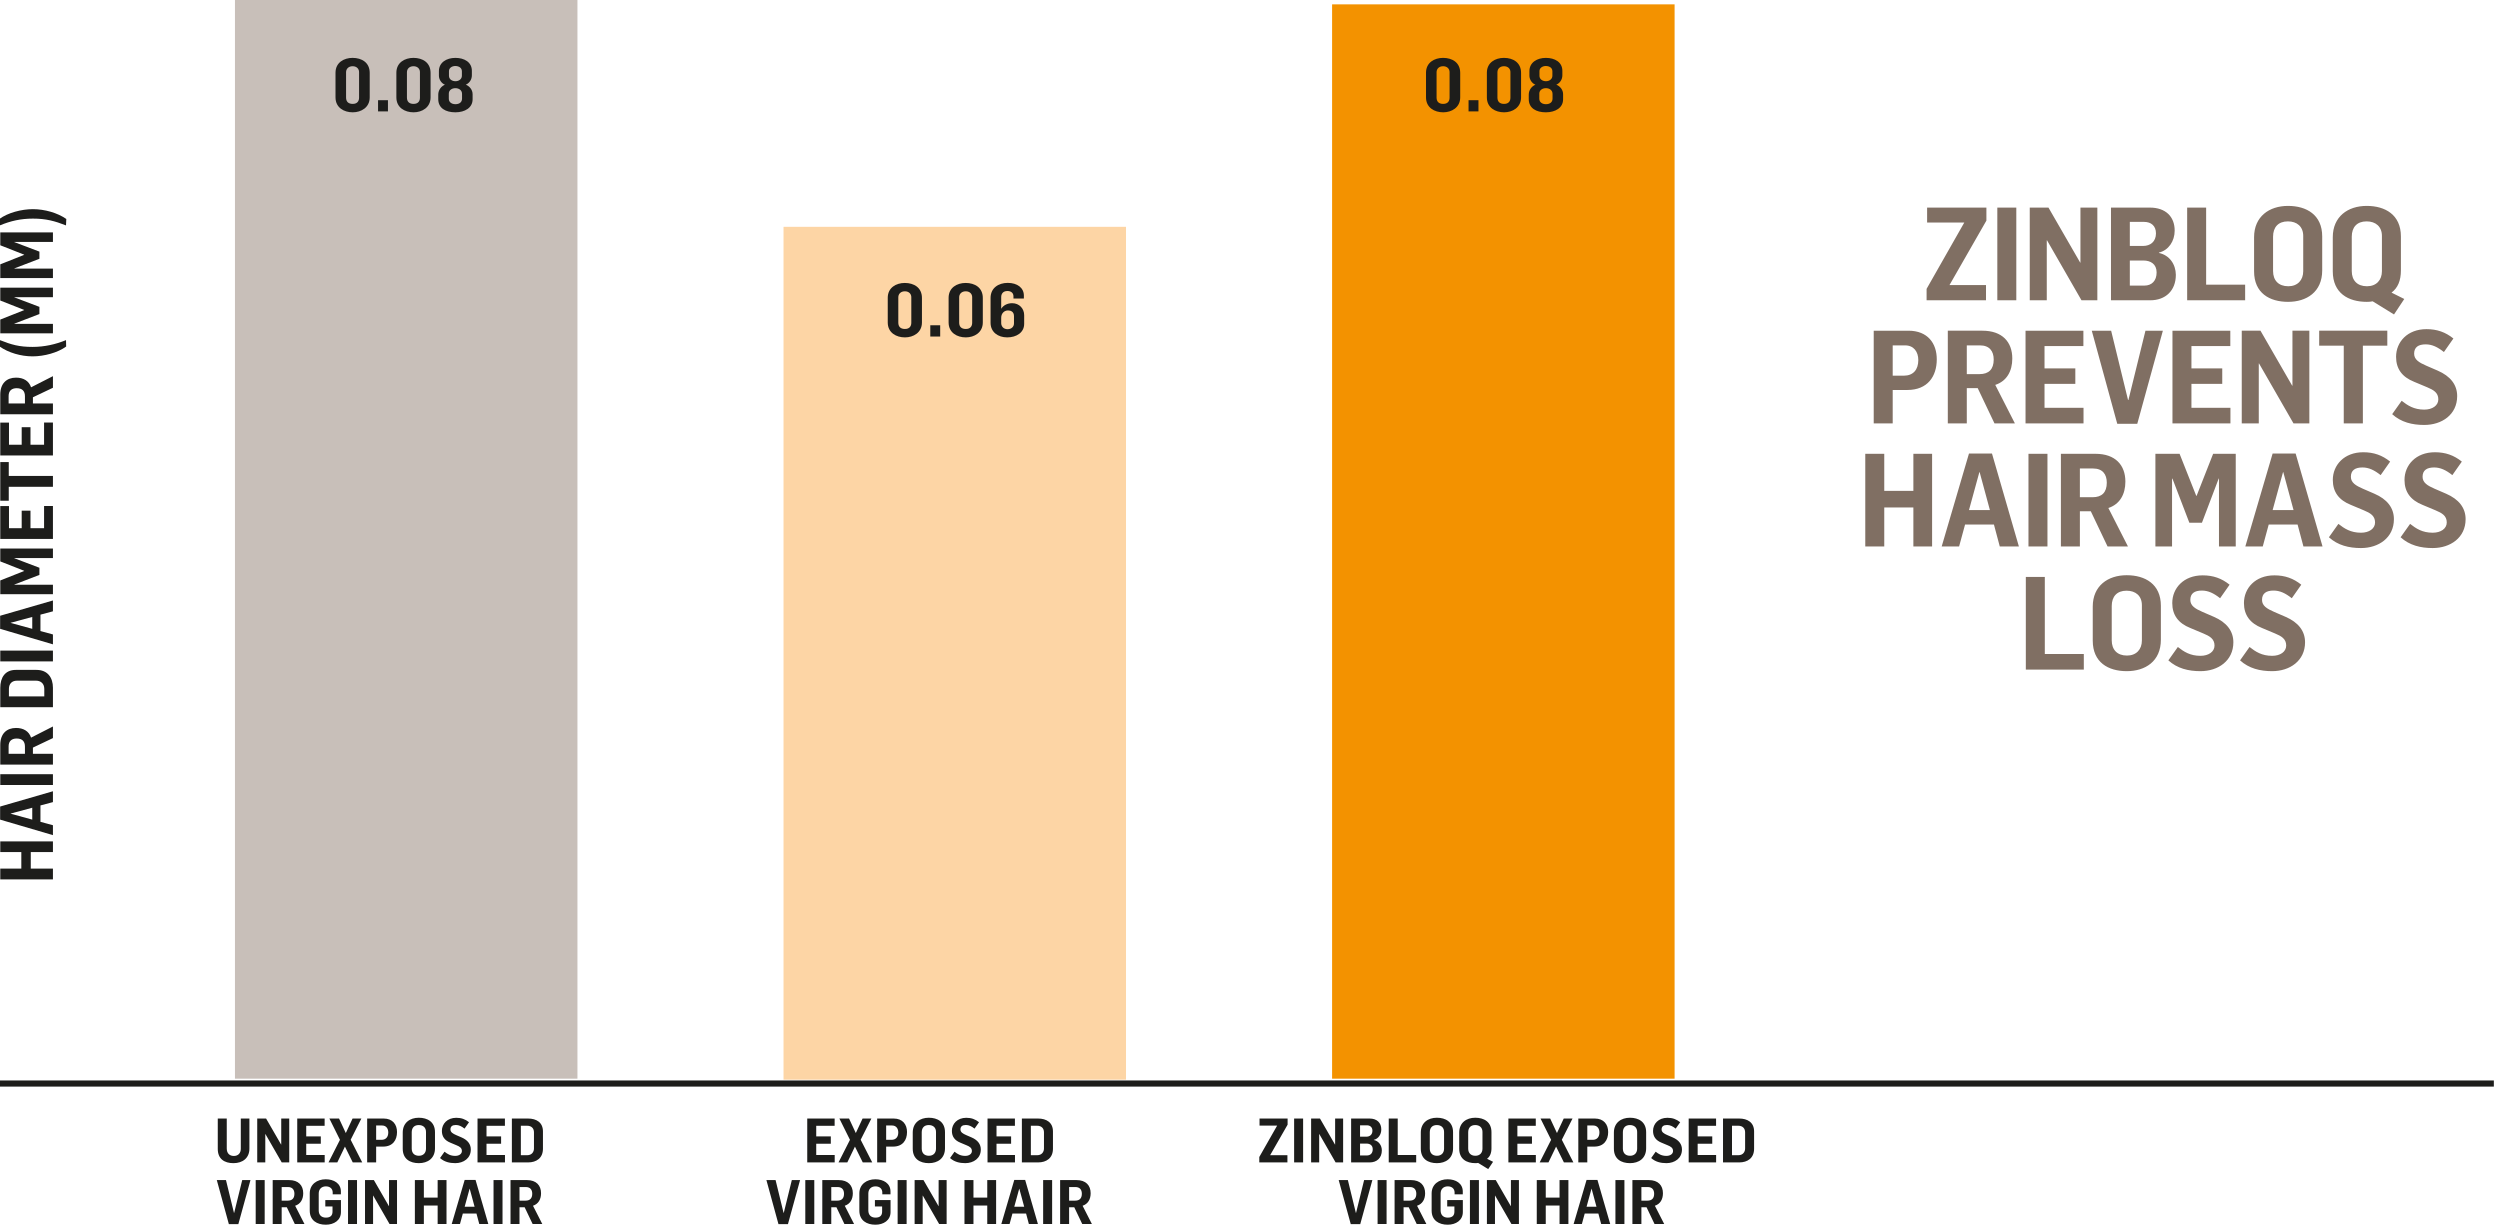
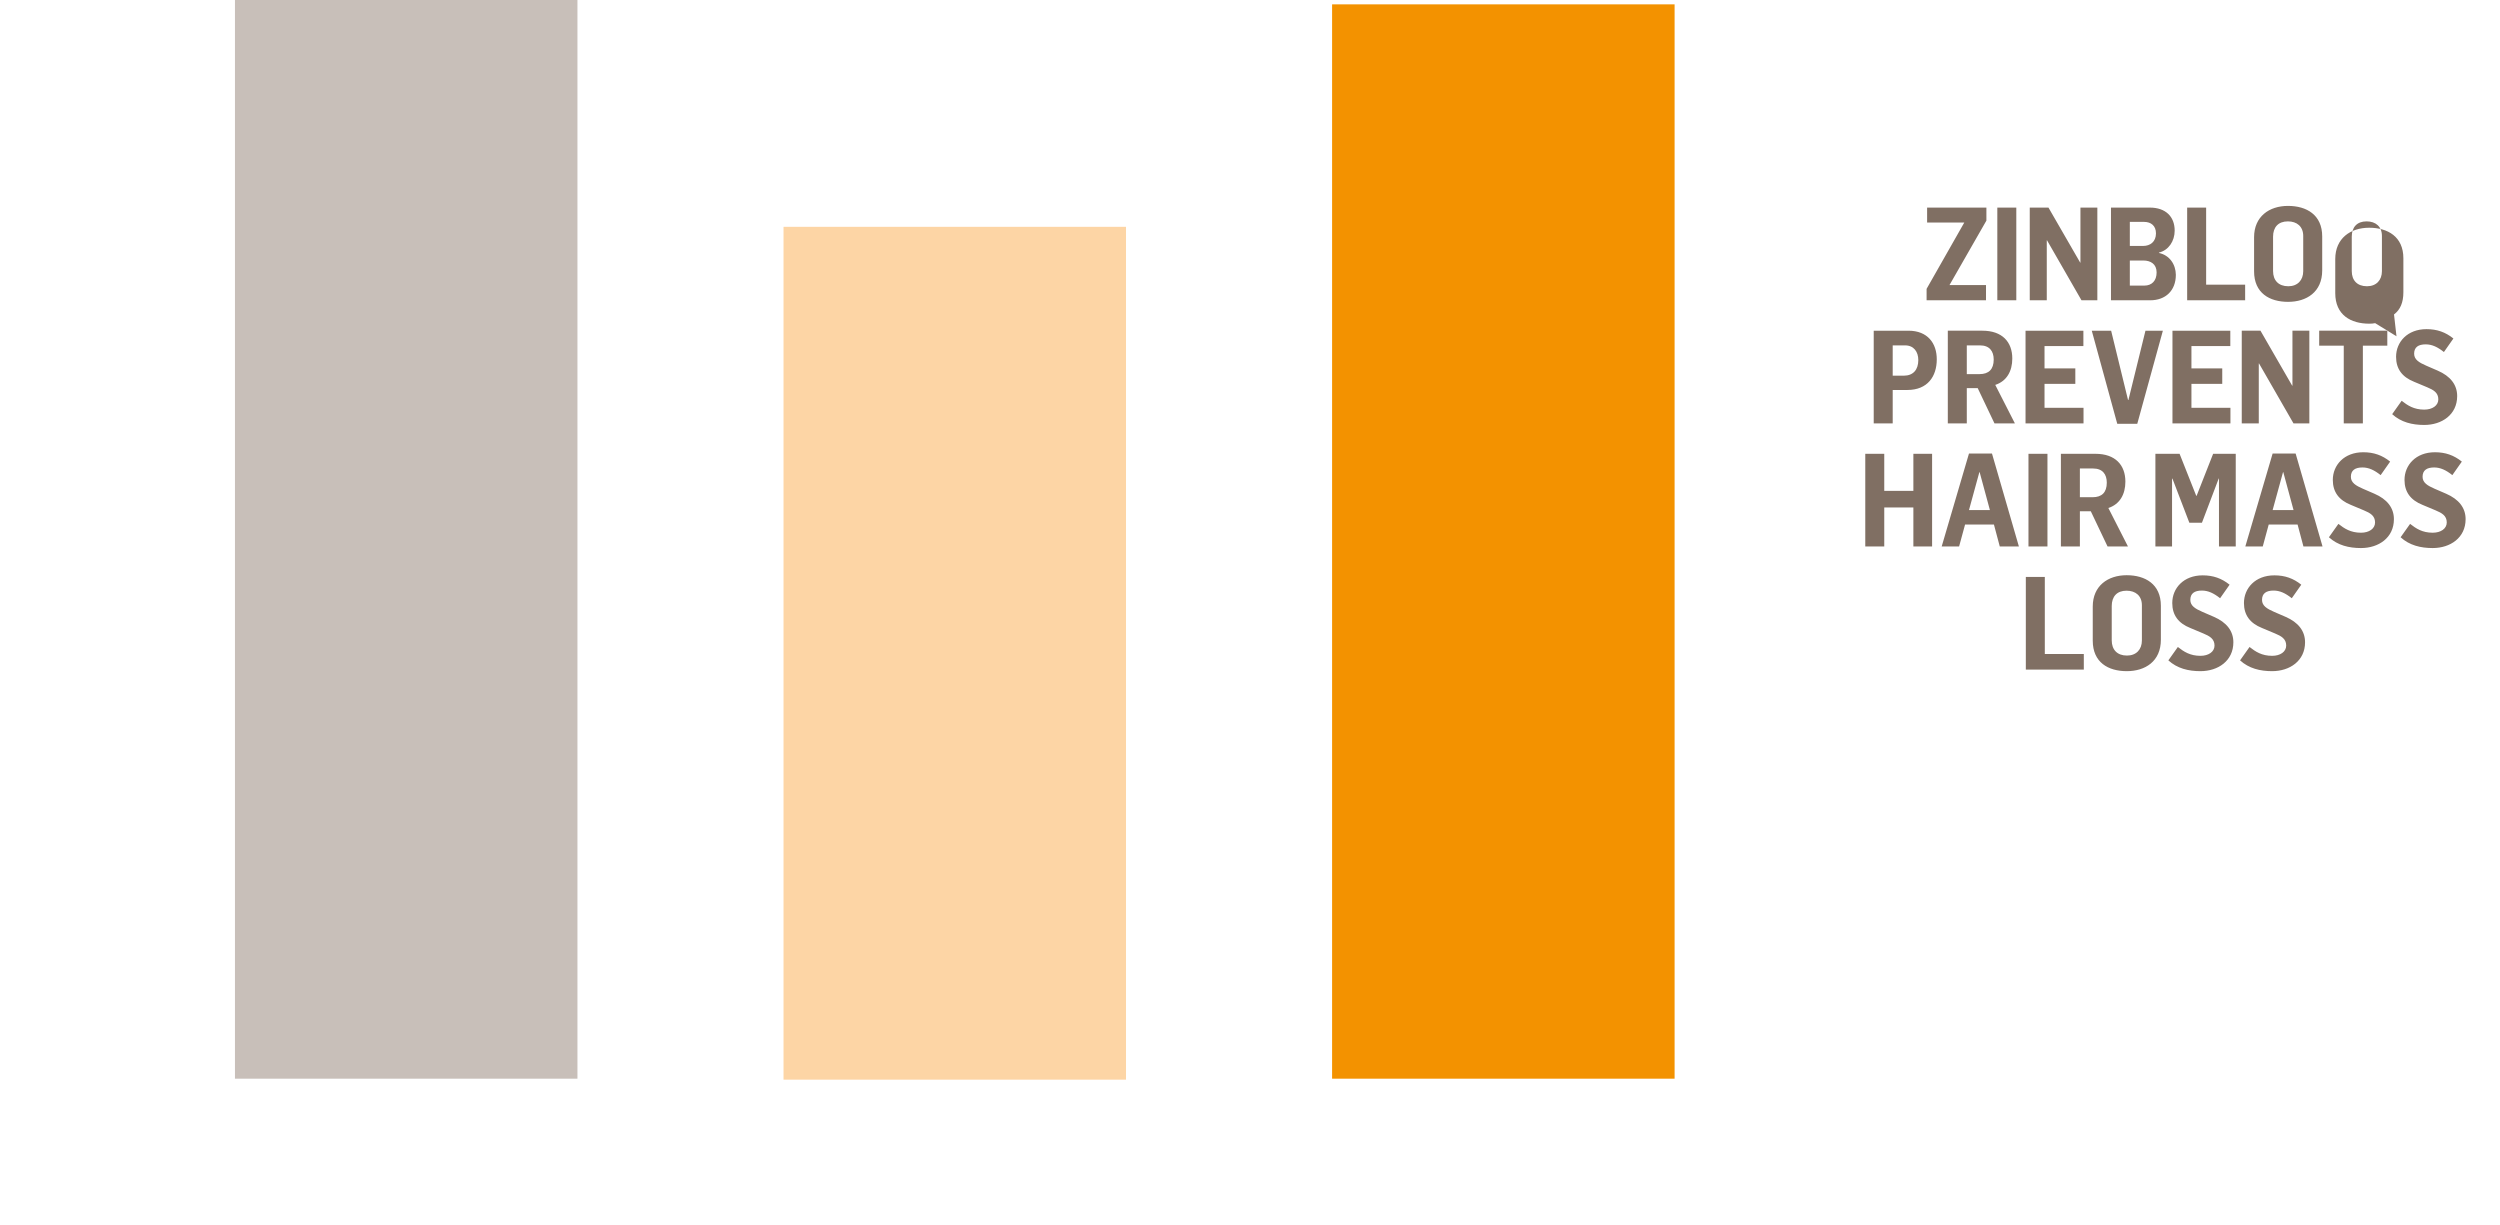
<svg xmlns="http://www.w3.org/2000/svg" id="Layer_1" width="406.158" height="198.97" version="1.1" viewBox="0 0 406.158 198.97">
  <defs>
    <style> .st0, .st1 { fill: none; } .st1 { stroke: #1d1d1b; } .st2 { fill: #fdd5a5; } .st3 { fill: #f39200; } .st4 { fill: #1d1d1b; } .st5 { clip-path: url(#clippath-1); } .st6 { fill: #c8bfb9; } .st7 { clip-path: url(#clippath); } .st8 { fill: #806f63; } </style>
    <clipPath id="clippath">
      <rect class="st0" x="-1" width="406.158" height="198.97" />
    </clipPath>
    <clipPath id="clippath-1">
-       <rect class="st0" x="-1" width="406.158" height="198.97" />
-     </clipPath>
+       </clipPath>
  </defs>
  <g class="st7">
    <path class="st8" d="M369.143,109.039c2.85,0,5.344-1.67,5.344-4.69,0-1.858-1.12-3.252-3.168-4.138l-1.86-.804c-1.162-.506-1.964-.992-1.964-1.942,0-1.056.676-1.52,1.88-1.52,1.014,0,1.922.422,2.956,1.246l1.542-2.198c-1.288-1.034-2.66-1.52-4.372-1.52-3.104,0-4.942,2.09-4.942,4.498,0,1.944.972,3.274,2.936,4.056l2.112.886c1.014.424,1.816.866,1.816,1.964,0,1.014-.97,1.67-2.28,1.67-1.69,0-2.704-.676-3.676-1.436l-1.54,2.174c1.436,1.31,3.252,1.754,5.216,1.754M357.495,109.039c2.852,0,5.344-1.67,5.344-4.69,0-1.858-1.12-3.252-3.168-4.138l-1.858-.804c-1.162-.506-1.966-.992-1.966-1.942,0-1.056.676-1.52,1.88-1.52,1.014,0,1.922.422,2.958,1.246l1.542-2.198c-1.29-1.034-2.662-1.52-4.372-1.52-3.106,0-4.942,2.09-4.942,4.498,0,1.944.97,3.274,2.934,4.056l2.112.886c1.014.424,1.818.866,1.818,1.964,0,1.014-.972,1.67-2.282,1.67-1.69,0-2.704-.676-3.674-1.436l-1.542,2.174c1.436,1.31,3.252,1.754,5.216,1.754M345.551,106.505c-1.584,0-2.472-.952-2.472-2.472v-5.576c0-1.542.844-2.492,2.408-2.492,1.478,0,2.492.844,2.492,2.366v5.724c0,1.456-.908,2.45-2.428,2.45M345.529,109.039c2.978,0,5.534-1.584,5.534-5.112v-5.512c0-3.526-2.556-4.964-5.556-4.964-3.062,0-5.512,1.732-5.512,5.09v5.534c0,3.548,2.514,4.964,5.534,4.964M329.123,108.785h9.42v-2.534h-6.336v-12.524h-3.084v15.058Z" />
    <path class="st8" d="M395.226,89.039c2.852,0,5.344-1.67,5.344-4.69,0-1.858-1.12-3.252-3.168-4.138l-1.858-.804c-1.162-.506-1.964-.992-1.964-1.942,0-1.056.676-1.52,1.88-1.52,1.012,0,1.922.422,2.956,1.246l1.542-2.198c-1.288-1.034-2.662-1.52-4.372-1.52-3.104,0-4.942,2.09-4.942,4.498,0,1.944.972,3.274,2.936,4.056l2.112.886c1.014.424,1.816.866,1.816,1.964,0,1.014-.972,1.67-2.282,1.67-1.688,0-2.702-.676-3.674-1.436l-1.542,2.174c1.436,1.31,3.252,1.754,5.216,1.754M383.58,89.039c2.85,0,5.342-1.67,5.342-4.69,0-1.858-1.118-3.252-3.168-4.138l-1.858-.804c-1.162-.506-1.964-.992-1.964-1.942,0-1.056.676-1.52,1.88-1.52,1.014,0,1.922.422,2.956,1.246l1.542-2.198c-1.288-1.034-2.66-1.52-4.372-1.52-3.104,0-4.942,2.09-4.942,4.498,0,1.944.972,3.274,2.936,4.056l2.112.886c1.014.424,1.816.866,1.816,1.964,0,1.014-.972,1.67-2.28,1.67-1.69,0-2.704-.676-3.676-1.436l-1.542,2.174c1.436,1.31,3.254,1.754,5.218,1.754M369.218,82.871l1.69-6.166h.042l1.668,6.166h-3.4ZM364.782,88.785h2.832l.97-3.57h4.69l.95,3.57h3.104l-4.372-15.1h-3.738l-4.436,15.1ZM350.174,88.785h2.704v-11.024h.064l2.744,7.16h2.05l2.724-7.182h.042v11.046h2.724v-15.058h-3.674l-2.682,6.822h-.064l-2.704-6.822h-3.928v15.058ZM337.904,80.781v-4.668h2.154c1.522,0,2.218.93,2.218,2.302,0,1.584-.802,2.366-2.302,2.366h-2.07ZM334.82,88.785h3.084v-5.724h1.774l2.724,5.724h3.316l-3.188-6.252c1.858-.612,2.766-2.218,2.766-4.286,0-2.684-1.626-4.52-4.858-4.52h-5.618v15.058ZM329.552,88.785h3.084v-15.058h-3.084v15.058ZM319.886,82.871l1.688-6.166h.044l1.668,6.166h-3.4ZM315.45,88.785h2.83l.972-3.57h4.688l.95,3.57h3.106l-4.372-15.1h-3.738l-4.436,15.1ZM303.038,88.785h3.084v-6.336h4.73v6.336h3.042v-15.058h-3.042v6.018h-4.73v-6.018h-3.084v15.058Z" />
    <path class="st8" d="M393.856,69.039c2.852,0,5.344-1.67,5.344-4.69,0-1.858-1.12-3.252-3.168-4.138l-1.858-.804c-1.162-.506-1.966-.992-1.966-1.942,0-1.056.676-1.52,1.88-1.52,1.014,0,1.922.422,2.958,1.246l1.542-2.198c-1.29-1.034-2.662-1.52-4.372-1.52-3.106,0-4.942,2.09-4.942,4.498,0,1.944.97,3.274,2.934,4.056l2.112.886c1.014.424,1.818.866,1.818,1.964,0,1.014-.972,1.67-2.282,1.67-1.69,0-2.704-.676-3.674-1.436l-1.542,2.174c1.436,1.31,3.252,1.754,5.216,1.754M380.774,68.785h3.106v-12.63h3.97v-2.428h-11.068v2.428h3.992v12.63ZM364.202,68.785h2.766v-9.736h.042l5.598,9.736h2.576v-15.058h-2.746v8.934h-.042l-5.152-8.934h-3.042v15.058ZM352.946,68.785h9.418v-2.534h-6.336v-3.886h5.006v-2.514h-5.006v-3.632h6.316v-2.492h-9.398v15.058ZM343.976,68.849h3.252l4.16-15.122h-2.83l-2.766,11.256h-.064l-2.746-11.256h-3.146l4.14,15.122ZM329.076,68.785h9.42v-2.534h-6.336v-3.886h5.004v-2.514h-5.004v-3.632h6.314v-2.492h-9.398v15.058ZM319.532,60.781v-4.668h2.154c1.52,0,2.218.93,2.218,2.302,0,1.584-.804,2.366-2.302,2.366h-2.07ZM316.448,68.785h3.084v-5.724h1.774l2.724,5.724h3.316l-3.19-6.252c1.86-.612,2.768-2.218,2.768-4.286,0-2.684-1.626-4.52-4.858-4.52h-5.618v15.058ZM307.494,61.033v-4.92h2.028c1.392,0,2.132,1.034,2.132,2.386,0,1.584-.844,2.534-2.344,2.534h-1.816ZM304.41,68.785h3.084v-5.428h2.386c3.274,0,4.774-2.196,4.774-4.984,0-2.598-1.48-4.646-4.604-4.646h-5.64v15.058Z" />
-     <path class="st8" d="M384.545,46.505c-1.584,0-2.47-.952-2.47-2.472v-5.576c0-1.542.844-2.492,2.408-2.492,1.478,0,2.492.844,2.492,2.366v5.724c0,1.456-.908,2.45-2.43,2.45M388.939,51.087l1.668-2.514-2.07-1.034c1.014-.76,1.522-1.944,1.522-3.612v-5.512c0-3.526-2.556-4.964-5.556-4.964-3.062,0-5.512,1.732-5.512,5.09v5.534c0,3.548,2.514,4.964,5.534,4.964.338,0,.654-.022.95-.086l3.464,2.134ZM371.761,46.505c-1.584,0-2.472-.952-2.472-2.472v-5.576c0-1.542.844-2.492,2.408-2.492,1.478,0,2.492.844,2.492,2.366v5.724c0,1.456-.908,2.45-2.428,2.45M371.739,49.039c2.978,0,5.534-1.584,5.534-5.112v-5.512c0-3.526-2.556-4.964-5.556-4.964-3.062,0-5.512,1.732-5.512,5.09v5.534c0,3.548,2.514,4.964,5.534,4.964M355.333,48.785h9.42v-2.534h-6.336v-12.524h-3.084v15.058ZM346.019,39.957v-3.908h2.324c1.118,0,1.922.634,1.922,1.86,0,1.372-.93,2.048-2.092,2.048h-2.154ZM346.019,46.399v-4.076h2.196c1.204,0,2.156.59,2.156,1.942s-.782,2.134-1.986,2.134h-2.366ZM342.957,48.785h6.378c2.472,0,4.16-1.562,4.16-4.14-.02-1.71-1.034-3.188-2.744-3.548v-.064c1.54-.358,2.554-1.836,2.554-3.568,0-2.282-1.478-3.738-4.034-3.738h-6.314v15.058ZM329.759,48.785h2.766v-9.736h.044l5.596,9.736h2.576v-15.058h-2.746v8.934h-.042l-5.152-8.934h-3.042v15.058ZM324.491,48.785h3.084v-15.058h-3.084v15.058ZM313.001,48.785h9.652v-2.472h-5.934l5.998-10.474v-2.112h-9.632v2.428h6.04l-6.124,10.772v1.858Z" />
+     <path class="st8" d="M384.545,46.505c-1.584,0-2.47-.952-2.47-2.472v-5.576c0-1.542.844-2.492,2.408-2.492,1.478,0,2.492.844,2.492,2.366v5.724c0,1.456-.908,2.45-2.43,2.45M388.939,51.087c1.014-.76,1.522-1.944,1.522-3.612v-5.512c0-3.526-2.556-4.964-5.556-4.964-3.062,0-5.512,1.732-5.512,5.09v5.534c0,3.548,2.514,4.964,5.534,4.964.338,0,.654-.022.95-.086l3.464,2.134ZM371.761,46.505c-1.584,0-2.472-.952-2.472-2.472v-5.576c0-1.542.844-2.492,2.408-2.492,1.478,0,2.492.844,2.492,2.366v5.724c0,1.456-.908,2.45-2.428,2.45M371.739,49.039c2.978,0,5.534-1.584,5.534-5.112v-5.512c0-3.526-2.556-4.964-5.556-4.964-3.062,0-5.512,1.732-5.512,5.09v5.534c0,3.548,2.514,4.964,5.534,4.964M355.333,48.785h9.42v-2.534h-6.336v-12.524h-3.084v15.058ZM346.019,39.957v-3.908h2.324c1.118,0,1.922.634,1.922,1.86,0,1.372-.93,2.048-2.092,2.048h-2.154ZM346.019,46.399v-4.076h2.196c1.204,0,2.156.59,2.156,1.942s-.782,2.134-1.986,2.134h-2.366ZM342.957,48.785h6.378c2.472,0,4.16-1.562,4.16-4.14-.02-1.71-1.034-3.188-2.744-3.548v-.064c1.54-.358,2.554-1.836,2.554-3.568,0-2.282-1.478-3.738-4.034-3.738h-6.314v15.058ZM329.759,48.785h2.766v-9.736h.044l5.596,9.736h2.576v-15.058h-2.746v8.934h-.042l-5.152-8.934h-3.042v15.058ZM324.491,48.785h3.084v-15.058h-3.084v15.058ZM313.001,48.785h9.652v-2.472h-5.934l5.998-10.474v-2.112h-9.632v2.428h6.04l-6.124,10.772v1.858Z" />
  </g>
  <rect class="st6" x="38.172" width="55.642" height="175.246" />
  <rect class="st3" x="216.416" y=".708" width="55.644" height="174.538" />
  <rect class="st2" x="127.294" y="36.85" width="55.642" height="138.556" />
  <g class="st5">
    <line class="st1" x1="-1" y1="176.032" x2="405.158" y2="176.032" />
    <path class="st4" d="M73.996,13.195c-.528,0-1.056-.3-1.056-.876v-.768c0-.528.516-.828,1.02-.828.552,0,1.08.264,1.08.864v.72c0,.54-.48.888-1.044.888M73.984,16.927c-.612,0-1.068-.336-1.068-.876v-.852c0-.564.516-.876,1.068-.876.528,0,1.08.288,1.08.936v.756c0,.588-.42.912-1.08.912M73.984,18.247c1.548,0,2.796-.744,2.796-2.112v-.828c0-.732-.516-1.32-1.104-1.548.612-.264.984-.864.984-1.524v-.732c0-1.416-1.236-2.1-2.676-2.1s-2.676.744-2.676,2.148v.756c0,.564.372,1.212.972,1.452-.6.264-1.08.852-1.08,1.62v.732c0,1.464,1.2,2.136,2.784,2.136M67.192,16.879c-.72,0-1.08-.372-1.08-1.032v-4.116c0-.528.384-.972,1.068-.972.672,0,1.044.444,1.044.948v4.152c0,.54-.264,1.02-1.032,1.02M67.192,18.247c1.368,0,2.76-.78,2.76-2.424v-3.984c0-1.68-1.296-2.436-2.784-2.436-1.404,0-2.772.756-2.772,2.412v4.008c0,1.668,1.38,2.424,2.796,2.424M61.42,18.103h1.608v-1.824h-1.608v1.824ZM57.304,16.879c-.72,0-1.08-.372-1.08-1.032v-4.116c0-.528.384-.972,1.068-.972.672,0,1.044.444,1.044.948v4.152c0,.54-.264,1.02-1.032,1.02M57.304,18.247c1.368,0,2.76-.78,2.76-2.424v-3.984c0-1.68-1.296-2.436-2.784-2.436-1.404,0-2.772.756-2.772,2.412v4.008c0,1.668,1.38,2.424,2.796,2.424" />
    <path class="st4" d="M251.162,13.195c-.528,0-1.056-.3-1.056-.876v-.768c0-.528.516-.828,1.02-.828.552,0,1.08.264,1.08.864v.72c0,.54-.48.888-1.044.888M251.15,16.927c-.612,0-1.068-.336-1.068-.876v-.852c0-.564.516-.876,1.068-.876.528,0,1.08.288,1.08.936v.756c0,.588-.42.912-1.08.912M251.15,18.247c1.548,0,2.796-.744,2.796-2.112v-.828c0-.732-.516-1.32-1.104-1.548.612-.264.984-.864.984-1.524v-.732c0-1.416-1.236-2.1-2.676-2.1s-2.676.744-2.676,2.148v.756c0,.564.372,1.212.972,1.452-.6.264-1.08.852-1.08,1.62v.732c0,1.464,1.2,2.136,2.784,2.136M244.358,16.879c-.72,0-1.08-.372-1.08-1.032v-4.116c0-.528.384-.972,1.068-.972.672,0,1.044.444,1.044.948v4.152c0,.54-.264,1.02-1.032,1.02M244.358,18.247c1.368,0,2.76-.78,2.76-2.424v-3.984c0-1.68-1.296-2.436-2.784-2.436-1.404,0-2.772.756-2.772,2.412v4.008c0,1.668,1.38,2.424,2.796,2.424M238.586,18.103h1.608v-1.824h-1.608v1.824ZM234.47,16.879c-.72,0-1.08-.372-1.08-1.032v-4.116c0-.528.384-.972,1.068-.972.672,0,1.044.444,1.044.948v4.152c0,.54-.264,1.02-1.032,1.02M234.47,18.247c1.368,0,2.76-.78,2.76-2.424v-3.984c0-1.68-1.296-2.436-2.784-2.436-1.404,0-2.772.756-2.772,2.412v4.008c0,1.668,1.38,2.424,2.796,2.424" />
    <path class="st4" d="M163.69,53.482c-.672,0-1.032-.48-1.032-.996v-.864c0-.708.492-1.188,1.104-1.188.444,0,.972.192.972.924v1.188c0,.492-.372.936-1.044.936M163.63,54.814c1.512,0,2.76-.792,2.76-2.196v-1.416c0-1.044-.768-1.944-1.956-1.944-.768,0-1.428.336-1.776.912v-1.908c0-.564.336-.984,1.008-.984.588,0,.984.312.984.864v.36h1.692v-.48c0-1.26-1.068-2.064-2.616-2.064-1.512,0-2.796.828-2.796,2.448v4.032c0,1.512,1.2,2.376,2.7,2.376M156.91,53.446c-.72,0-1.08-.372-1.08-1.032v-4.116c0-.528.384-.972,1.068-.972.672,0,1.044.444,1.044.948v4.152c0,.54-.264,1.02-1.032,1.02M156.91,54.814c1.368,0,2.76-.78,2.76-2.424v-3.984c0-1.68-1.296-2.436-2.784-2.436-1.404,0-2.772.756-2.772,2.412v4.008c0,1.668,1.38,2.424,2.796,2.424M151.138,54.67h1.608v-1.824h-1.608v1.824ZM147.022,53.446c-.72,0-1.08-.372-1.08-1.032v-4.116c0-.528.384-.972,1.068-.972.672,0,1.044.444,1.044.948v4.152c0,.54-.264,1.02-1.032,1.02M147.022,54.814c1.368,0,2.76-.78,2.76-2.424v-3.984c0-1.68-1.296-2.436-2.784-2.436-1.404,0-2.772.756-2.772,2.412v4.008c0,1.668,1.38,2.424,2.796,2.424" />
    <path class="st4" d="M10.772,35.576c-1.428-.996-3.516-1.596-5.424-1.596-1.872,0-4.08.588-5.448,1.596l.072,1.044c1.764-.732,3.408-1.104,5.376-1.104,2.148,0,3.564.396,5.376,1.104l.048-1.044ZM8.6,45.176v-1.536H2.336v-.036l4.068-1.56v-1.164l-4.08-1.548v-.024h6.276v-1.548H.044v2.088l3.876,1.524v.036L.044,42.944v2.232h8.556ZM8.6,54.152v-1.536H2.336v-.036l4.068-1.56v-1.164l-4.08-1.548v-.024h6.276v-1.548H.044v2.088l3.876,1.524v.036L.044,51.92v2.232h8.556ZM10.748,56.3l-.024-1.044c-1.692.696-3.528,1.104-5.424,1.104-2.22,0-3.42-.36-5.316-1.104l-.036,1.044c1.44,1.008,3.456,1.596,5.352,1.596,1.884,0,4.08-.6,5.448-1.596M4.052,65.552H1.4v-1.224c0-.864.528-1.26,1.308-1.26.9,0,1.344.456,1.344,1.308v1.176ZM8.6,67.304v-1.752h-3.252v-1.008l3.252-1.548v-1.884l-3.552,1.812c-.348-1.056-1.26-1.572-2.436-1.572-1.524,0-2.568.924-2.568,2.76v3.192h8.556ZM8.6,74v-5.352h-1.44v3.6h-2.208v-2.844h-1.428v2.844H1.46v-3.588H.044v5.34h8.556ZM8.6,79.088v-1.764H1.424v-2.256H.044v6.288h1.38v-2.268h7.176ZM8.6,87.56v-5.352h-1.44v3.6h-2.208v-2.844h-1.428v2.844H1.46v-3.588H.044v5.34h8.556ZM8.6,96.536v-1.538H2.336v-.034l4.068-1.56v-1.164l-4.08-1.548v-.026h6.276v-1.548H.044v2.09l3.876,1.522v.038l-3.876,1.536v2.232h8.556ZM5.24,102.162l-3.504-.96v-.024l3.504-.948v1.932ZM8.6,104.682v-1.608l-2.028-.552v-2.664l2.028-.54v-1.764L.02,100.038v2.124l8.58,2.52ZM8.6,105.702H.044v1.752h8.556v-1.752ZM7.196,113.142H1.448v-1.212c0-.9.552-1.344,1.284-1.344h3.156c.624,0,1.308.384,1.308,1.332v1.224ZM8.6,114.894v-3.156c0-1.632-.84-2.904-2.676-2.904h-3.36c-1.752,0-2.52,1.26-2.52,2.916v3.144h8.556ZM4.052,122.466H1.4v-1.224c0-.864.528-1.26,1.308-1.26.9,0,1.344.456,1.344,1.308v1.176ZM8.6,124.218v-1.752h-3.252v-1.008l3.252-1.548v-1.884l-3.552,1.812c-.348-1.056-1.26-1.572-2.436-1.572-1.524,0-2.568.924-2.568,2.76v3.192h8.556ZM8.6,125.778H.044v1.752h8.556v-1.752ZM5.24,133.158l-3.504-.96v-.024l3.504-.948v1.932ZM8.6,135.678v-1.608l-2.028-.552v-2.664l2.028-.54v-1.764L.02,131.034v2.124l8.58,2.52ZM8.6,142.866v-1.752h-3.6v-2.688h3.6v-1.728H.044v1.728h3.42v2.688H.044v1.752h8.556Z" />
    <path class="st4" d="M173.69,195.06v-2.21h1.02c.72,0,1.05.44,1.05,1.09,0,.75-.38,1.12-1.09,1.12h-.98ZM172.23,198.85h1.46v-2.71h.84l1.29,2.71h1.57l-1.51-2.96c.88-.29,1.31-1.05,1.31-2.03,0-1.27-.77-2.14-2.3-2.14h-2.66v7.13ZM169.472,198.85h1.46v-7.13h-1.46v7.13ZM164.782,196.05l.8-2.92h.02l.79,2.92h-1.61ZM162.682,198.85h1.34l.46-1.69h2.22l.45,1.69h1.47l-2.07-7.15h-1.77l-2.1,7.15ZM156.692,198.85h1.46v-3h2.24v3h1.44v-7.13h-1.44v2.85h-2.24v-2.85h-1.46v7.13ZM148.592,198.85h1.31v-4.61h.02l2.65,4.61h1.22v-7.13h-1.3v4.23h-.02l-2.44-4.23h-1.44v7.13ZM145.832,198.85h1.46v-7.13h-1.46v7.13ZM142.212,198.97c1.34,0,2.46-.71,2.47-2.04v-1.96h-2.54v1.04h1.17v.83c0,.6-.3.98-1.08.98-.74,0-1.16-.45-1.16-1.17v-2.75c0-.69.44-1.16,1.17-1.16.65,0,1.1.38,1.1.99v.31h1.33v-.47c0-1.33-1.16-1.98-2.46-1.98-1.42,0-2.6.82-2.6,2.29v2.8c0,1.6,1.19,2.29,2.6,2.29M135.052,195.06v-2.21h1.02c.72,0,1.05.44,1.05,1.09,0,.75-.38,1.12-1.09,1.12h-.98ZM133.592,198.85h1.46v-2.71h.84l1.29,2.71h1.57l-1.51-2.96c.88-.29,1.31-1.05,1.31-2.03,0-1.27-.77-2.14-2.3-2.14h-2.66v7.13ZM130.832,198.85h1.46v-7.13h-1.46v7.13ZM126.472,198.88h1.54l1.97-7.16h-1.34l-1.31,5.33h-.03l-1.3-5.33h-1.49l1.96,7.16Z" />
    <path class="st4" d="M167.477,187.68v-4.79h1.01c.75,0,1.12.46,1.12,1.07v2.63c0,.52-.32,1.09-1.11,1.09h-1.02ZM166.017,188.85h2.63c1.36,0,2.42-.7,2.42-2.23v-2.8c0-1.46-1.05-2.1-2.43-2.1h-2.62v7.13ZM160.437,188.85h4.46v-1.2h-3v-1.84h2.37v-1.19h-2.37v-1.72h2.99v-1.18h-4.45v7.13ZM156.817,188.97c1.35,0,2.53-.79,2.53-2.22,0-.88-.53-1.54-1.5-1.96l-.88-.38c-.55-.24-.93-.47-.93-.92,0-.5.32-.72.89-.72.48,0,.91.2,1.4.59l.73-1.04c-.61-.49-1.26-.72-2.07-.72-1.47,0-2.34.99-2.34,2.13,0,.92.46,1.55,1.39,1.92l1,.42c.48.2.86.41.86.93,0,.48-.46.79-1.08.79-.8,0-1.28-.32-1.74-.68l-.73,1.03c.68.62,1.54.83,2.47.83M150.917,187.77c-.75,0-1.17-.45-1.17-1.17v-2.64c0-.73.4-1.18,1.14-1.18.7,0,1.18.4,1.18,1.12v2.71c0,.69-.43,1.16-1.15,1.16M150.907,188.97c1.41,0,2.62-.75,2.62-2.42v-2.61c0-1.67-1.21-2.35-2.63-2.35-1.45,0-2.61.82-2.61,2.41v2.62c0,1.68,1.19,2.35,2.62,2.35M143.967,185.18v-2.33h.96c.66,0,1.01.49,1.01,1.13,0,.75-.4,1.2-1.11,1.2h-.86ZM142.507,188.85h1.46v-2.57h1.13c1.55,0,2.26-1.04,2.26-2.36,0-1.23-.7-2.2-2.18-2.2h-2.67v7.13ZM136.227,188.85h1.43l1.24-2.57,1.27,2.57h1.54l-1.88-3.68,1.74-3.45h-1.43l-1.1,2.36-1.1-2.36h-1.57l1.72,3.46-1.86,3.67ZM131.147,188.85h4.46v-1.2h-3v-1.84h2.37v-1.19h-2.37v-1.72h2.99v-1.18h-4.45v7.13Z" />
    <path class="st4" d="M266.666,195.06v-2.21h1.02c.72,0,1.052.44,1.052,1.09,0,.75-.382,1.12-1.092,1.12h-.98ZM265.206,198.85h1.46v-2.71h.84l1.29,2.71h1.572l-1.512-2.96c.882-.29,1.31-1.05,1.31-2.03,0-1.27-.77-2.14-2.298-2.14h-2.662v7.13ZM262.448,198.85h1.46v-7.13h-1.46v7.13ZM257.758,196.05l.8-2.92h.02l.79,2.92h-1.61ZM255.658,198.85h1.34l.46-1.69h2.22l.45,1.69h1.47l-2.07-7.15h-1.77l-2.1,7.15ZM249.668,198.85h1.46v-3h2.24v3h1.44v-7.13h-1.44v2.85h-2.24v-2.85h-1.46v7.13ZM241.568,198.85h1.31v-4.61h.02l2.65,4.61h1.22v-7.13h-1.3v4.23h-.02l-2.44-4.23h-1.44v7.13ZM238.808,198.85h1.46v-7.13h-1.46v7.13ZM235.188,198.97c1.34,0,2.46-.71,2.47-2.04v-1.96h-2.54v1.04h1.17v.83c0,.6-.3.98-1.08.98-.74,0-1.16-.45-1.16-1.17v-2.75c0-.69.44-1.16,1.17-1.16.65,0,1.1.38,1.1.99v.31h1.33v-.47c0-1.33-1.16-1.98-2.46-1.98-1.42,0-2.6.82-2.6,2.29v2.8c0,1.6,1.19,2.29,2.6,2.29M228.028,195.06v-2.21h1.02c.72,0,1.05.44,1.05,1.09,0,.75-.38,1.12-1.09,1.12h-.98ZM226.568,198.85h1.46v-2.71h.84l1.29,2.71h1.57l-1.51-2.96c.88-.29,1.31-1.05,1.31-2.03,0-1.27-.77-2.14-2.3-2.14h-2.66v7.13ZM223.808,198.85h1.46v-7.13h-1.46v7.13ZM219.448,198.88h1.54l1.97-7.16h-1.34l-1.31,5.33h-.03l-1.3-5.33h-1.49l1.96,7.16Z" />
-     <path class="st4" d="M281.386,187.68v-4.79h1.01c.75,0,1.12.46,1.12,1.07v2.63c0,.52-.32,1.09-1.108,1.09h-1.022ZM279.926,188.85h2.63c1.36,0,2.42-.7,2.42-2.23v-2.8c0-1.46-1.05-2.1-2.43-2.1h-2.62v7.13ZM274.348,188.85h4.458v-1.2h-3v-1.84h2.372v-1.19h-2.372v-1.72h2.992v-1.18h-4.45v7.13ZM270.728,188.97c1.35,0,2.53-.79,2.53-2.22,0-.88-.53-1.54-1.5-1.96l-.88-.38c-.55-.24-.93-.47-.93-.92,0-.5.32-.72.89-.72.48,0,.91.2,1.4.59l.73-1.04c-.61-.49-1.26-.72-2.07-.72-1.47,0-2.34.99-2.34,2.13,0,.92.46,1.55,1.39,1.92l1,.42c.48.2.86.41.86.93,0,.48-.46.79-1.08.79-.8,0-1.28-.32-1.74-.68l-.73,1.03c.68.62,1.54.83,2.47.83M264.828,187.77c-.75,0-1.17-.45-1.17-1.17v-2.64c0-.73.4-1.18,1.14-1.18.7,0,1.18.4,1.18,1.12v2.71c0,.69-.43,1.16-1.15,1.16M264.818,188.97c1.41,0,2.62-.75,2.62-2.42v-2.61c0-1.67-1.21-2.35-2.63-2.35-1.45,0-2.61.82-2.61,2.41v2.62c0,1.68,1.19,2.35,2.62,2.35M257.878,185.18v-2.33h.96c.66,0,1.01.49,1.01,1.13,0,.75-.4,1.2-1.11,1.2h-.86ZM256.418,188.85h1.46v-2.57h1.13c1.55,0,2.26-1.04,2.26-2.36,0-1.23-.7-2.2-2.18-2.2h-2.67v7.13ZM250.138,188.85h1.43l1.24-2.57,1.27,2.57h1.54l-1.88-3.68,1.74-3.45h-1.43l-1.1,2.36-1.1-2.36h-1.57l1.72,3.46-1.86,3.67ZM245.058,188.85h4.46v-1.2h-3v-1.84h2.37v-1.19h-2.37v-1.72h2.99v-1.18h-4.45v7.13ZM239.698,187.77c-.75,0-1.17-.45-1.17-1.17v-2.64c0-.73.4-1.18,1.14-1.18.7,0,1.18.4,1.18,1.12v2.71c0,.69-.43,1.16-1.15,1.16M241.778,189.94l.79-1.19-.98-.49c.48-.36.72-.92.72-1.71v-2.61c0-1.67-1.21-2.35-2.63-2.35-1.45,0-2.61.82-2.61,2.41v2.62c0,1.68,1.19,2.35,2.62,2.35.16,0,.31-.01.45-.04l1.64,1.01ZM233.458,187.77c-.75,0-1.17-.45-1.17-1.17v-2.64c0-.73.4-1.18,1.14-1.18.7,0,1.18.4,1.18,1.12v2.71c0,.69-.43,1.16-1.15,1.16M233.448,188.97c1.41,0,2.62-.75,2.62-2.42v-2.61c0-1.67-1.21-2.35-2.63-2.35-1.45,0-2.61.82-2.61,2.41v2.62c0,1.68,1.19,2.35,2.62,2.35M225.618,188.85h4.46v-1.2h-3v-5.93h-1.46v7.13ZM220.958,184.67v-1.85h1.1c.53,0,.91.3.91.88,0,.65-.44.97-.99.97h-1.02ZM220.958,187.72v-1.93h1.04c.57,0,1.02.28,1.02.92s-.37,1.01-.94,1.01h-1.12ZM219.508,188.85h3.02c1.17,0,1.97-.74,1.97-1.96-.01-.81-.49-1.51-1.3-1.68v-.03c.73-.17,1.21-.87,1.21-1.69,0-1.08-.7-1.77-1.91-1.77h-2.99v7.13ZM213.008,188.85h1.31v-4.61h.02l2.65,4.61h1.22v-7.13h-1.3v4.23h-.02l-2.44-4.23h-1.44v7.13ZM210.248,188.85h1.46v-7.13h-1.46v7.13ZM204.588,188.85h4.57v-1.17h-2.81l2.84-4.96v-1h-4.56v1.15h2.86l-2.9,5.1v.88Z" />
    <path class="st4" d="M84.399,195.06v-2.21h1.02c.72,0,1.05.44,1.05,1.09,0,.75-.38,1.12-1.09,1.12h-.98ZM82.939,198.85h1.46v-2.71h.84l1.29,2.71h1.57l-1.51-2.96c.88-.29,1.31-1.05,1.31-2.03,0-1.27-.77-2.14-2.3-2.14h-2.66v7.13ZM80.181,198.85h1.46v-7.13h-1.46v7.13ZM75.491,196.05l.8-2.92h.02l.79,2.92h-1.61ZM73.391,198.85h1.34l.46-1.69h2.22l.45,1.69h1.47l-2.07-7.15h-1.77l-2.1,7.15ZM67.401,198.85h1.46v-3h2.24v3h1.44v-7.13h-1.44v2.85h-2.24v-2.85h-1.46v7.13ZM59.301,198.85h1.31v-4.61h.02l2.65,4.61h1.22v-7.13h-1.3v4.23h-.02l-2.44-4.23h-1.44v7.13ZM56.541,198.85h1.46v-7.13h-1.46v7.13ZM52.921,198.97c1.34,0,2.46-.71,2.47-2.04v-1.96h-2.54v1.04h1.17v.83c0,.6-.3.98-1.08.98-.74,0-1.16-.45-1.16-1.17v-2.75c0-.69.44-1.16,1.17-1.16.65,0,1.1.38,1.1.99v.31h1.33v-.47c0-1.33-1.16-1.98-2.46-1.98-1.42,0-2.6.82-2.6,2.29v2.8c0,1.6,1.19,2.29,2.6,2.29M45.761,195.06v-2.21h1.02c.72,0,1.05.44,1.05,1.09,0,.75-.38,1.12-1.09,1.12h-.98ZM44.301,198.85h1.46v-2.71h.84l1.29,2.71h1.57l-1.51-2.96c.88-.29,1.31-1.05,1.31-2.03,0-1.27-.77-2.14-2.3-2.14h-2.66v7.13ZM41.541,198.85h1.46v-7.13h-1.46v7.13ZM37.181,198.88h1.54l1.97-7.16h-1.34l-1.31,5.33h-.03l-1.3-5.33h-1.49l1.96,7.16Z" />
    <path class="st4" d="M84.62,187.68v-4.79h1.01c.75,0,1.12.46,1.12,1.07v2.63c0,.52-.32,1.09-1.11,1.09h-1.02ZM83.16,188.85h2.63c1.36,0,2.42-.7,2.42-2.23v-2.8c0-1.46-1.05-2.1-2.43-2.1h-2.62v7.13ZM77.58,188.85h4.46v-1.2h-3v-1.84h2.37v-1.19h-2.37v-1.72h2.99v-1.18h-4.45v7.13ZM73.96,188.97c1.35,0,2.53-.79,2.53-2.22,0-.88-.53-1.54-1.5-1.96l-.88-.38c-.55-.24-.93-.47-.93-.92,0-.5.32-.72.89-.72.48,0,.91.2,1.4.59l.73-1.04c-.61-.49-1.26-.72-2.07-.72-1.47,0-2.34.99-2.34,2.13,0,.92.46,1.55,1.39,1.92l1,.42c.48.2.86.41.86.93,0,.48-.46.79-1.08.79-.8,0-1.28-.32-1.74-.68l-.73,1.03c.68.62,1.54.83,2.47.83M68.06,187.77c-.75,0-1.17-.45-1.17-1.17v-2.64c0-.73.4-1.18,1.14-1.18.7,0,1.18.4,1.18,1.12v2.71c0,.69-.43,1.16-1.15,1.16M68.05,188.97c1.41,0,2.62-.75,2.62-2.42v-2.61c0-1.67-1.21-2.35-2.63-2.35-1.45,0-2.61.82-2.61,2.41v2.62c0,1.68,1.19,2.35,2.62,2.35M61.11,185.18v-2.33h.96c.66,0,1.01.49,1.01,1.13,0,.75-.4,1.2-1.11,1.2h-.86ZM59.65,188.85h1.46v-2.57h1.13c1.55,0,2.26-1.04,2.26-2.36,0-1.23-.7-2.2-2.18-2.2h-2.67v7.13ZM53.37,188.85h1.43l1.24-2.57,1.27,2.57h1.54l-1.88-3.68,1.74-3.45h-1.43l-1.1,2.36-1.1-2.36h-1.57l1.72,3.46-1.86,3.67ZM48.29,188.85h4.46v-1.2h-3v-1.84h2.37v-1.19h-2.37v-1.72h2.99v-1.18h-4.45v7.13ZM41.79,188.85h1.31v-4.61h.02l2.65,4.61h1.22v-7.13h-1.3v4.23h-.02l-2.44-4.23h-1.44v7.13ZM37.93,188.97c1.49,0,2.6-.83,2.59-2.38v-4.87h-1.4v4.88c.02.74-.44,1.2-1.12,1.2-.62,0-1.16-.34-1.16-1.22v-4.86h-1.46v4.94c0,1.62,1.07,2.31,2.55,2.31" />
  </g>
</svg>